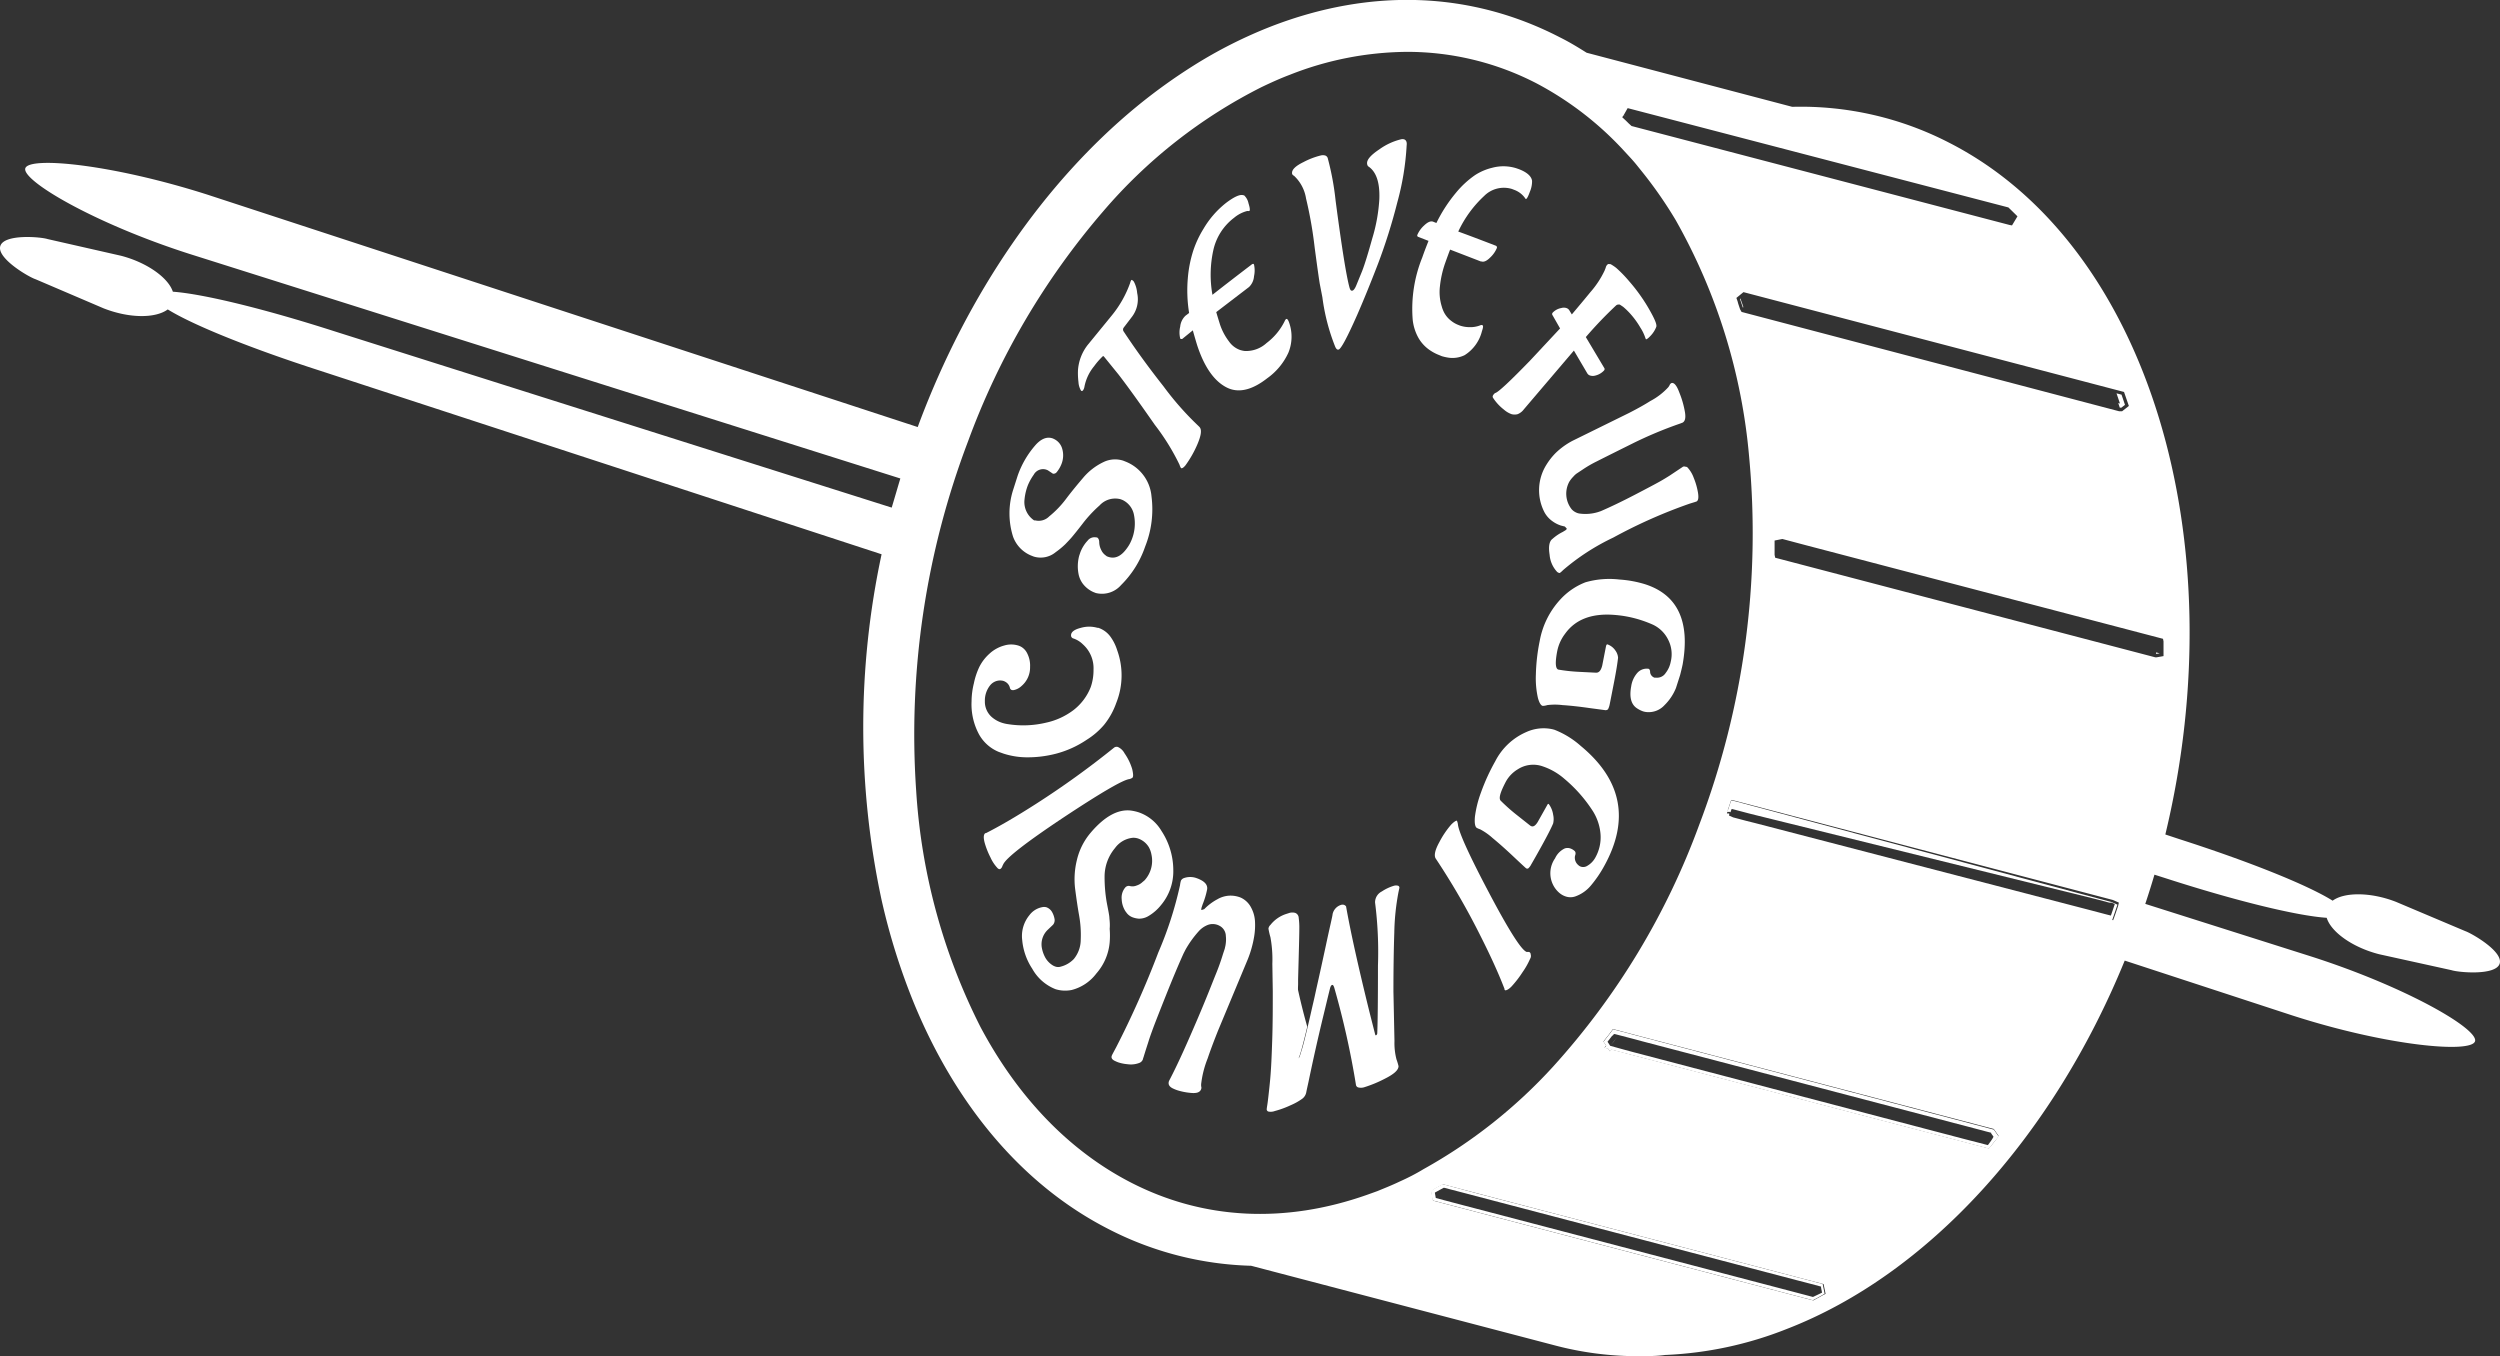
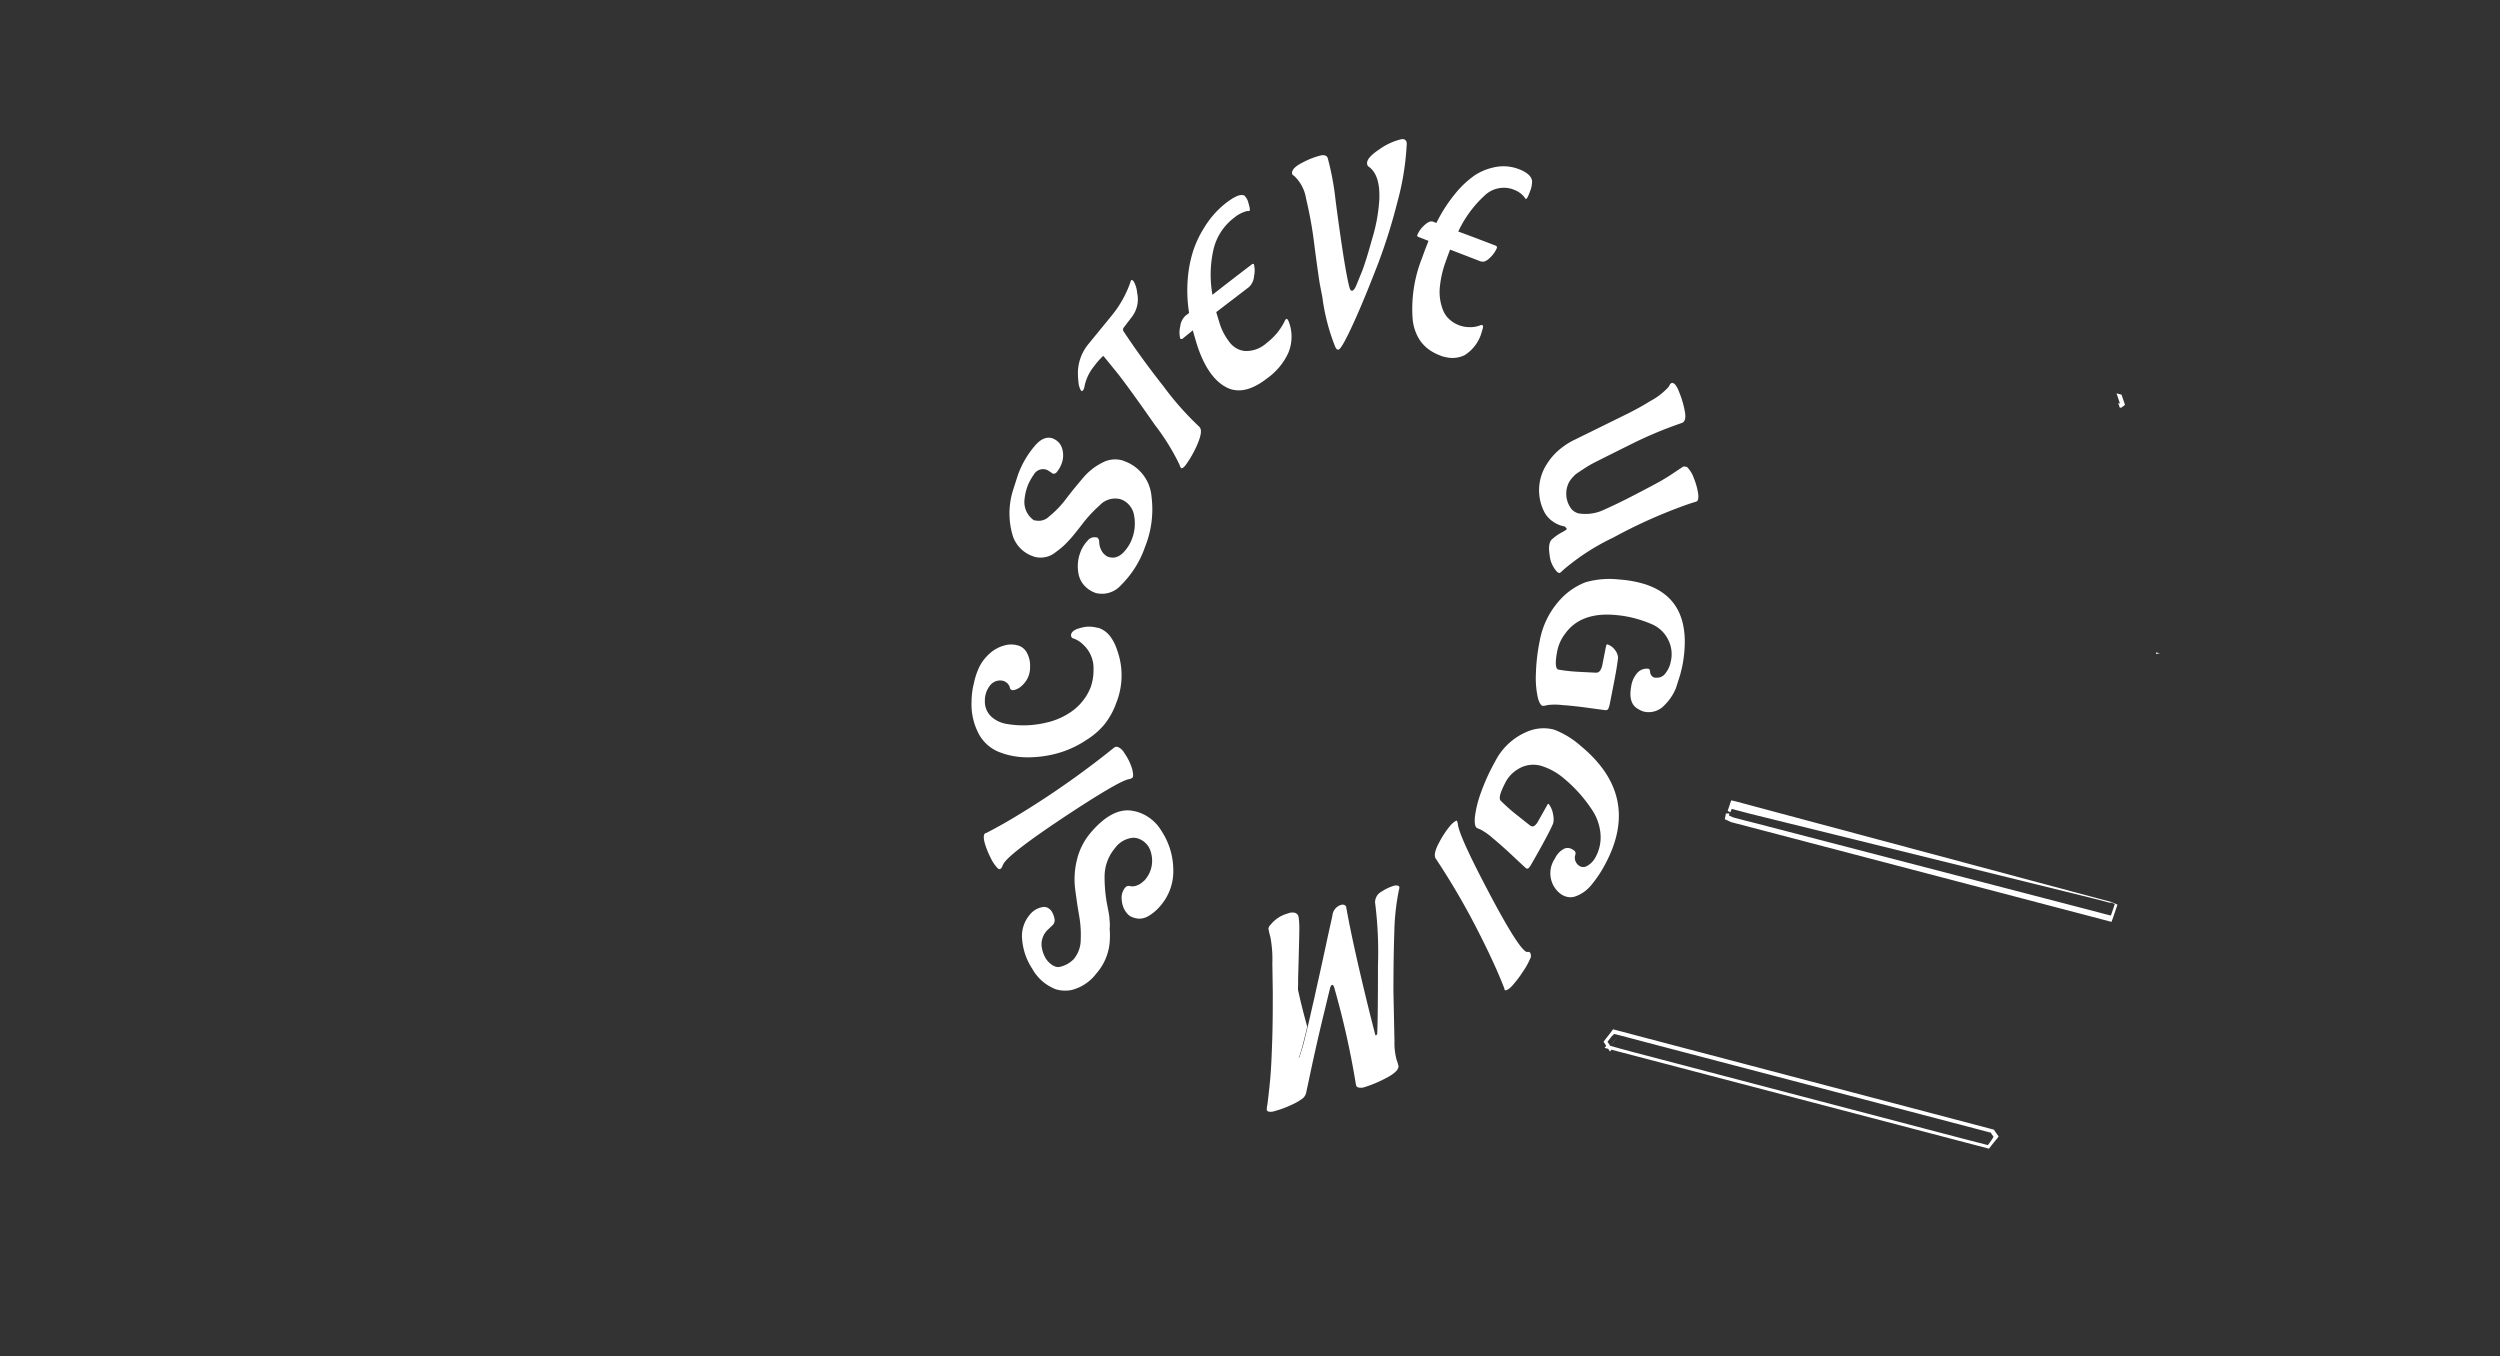
<svg xmlns="http://www.w3.org/2000/svg" viewBox="0 0 289.25 156.91">
  <rect x="0" y="0" width="289.25" height="156.91" fill="#333333" stroke="none" />
  <defs>
    <style>.cls-1{fill:none;}.cls-2{fill:#fff;}</style>
  </defs>
  <g id="Layer_2" data-name="Layer 2">
    <g id="Layer_1-2" data-name="Layer 1">
      <path class="cls-1" d="M179.73,123.42a85.22,85.22,0,0,0,16.91-28,95,95,0,0,0,5.77-42.49,67.51,67.51,0,0,0-8.5-27.44,49,49,0,0,0-3.23-4.76c-.41-.54-.83-1.08-1.27-1.6s-.91-1-1.38-1.55a37.6,37.6,0,0,0-10.29-7.91,32.53,32.53,0,0,0-15-3.64,37.49,37.49,0,0,0-13.52,2.64c-1.09.42-2.17.9-3.24,1.41a59,59,0,0,0-18.47,14.45A86.16,86.16,0,0,0,112,51.07a95.53,95.53,0,0,0-6,40.4,70.1,70.1,0,0,0,7.44,27.31c4.21,8,10.08,14.27,17.41,18,8.38,4.31,17.8,4.78,27.32,1.42l1.17-.42.73-.3c.62-.25,1.25-.52,1.86-.81,1-.43,1.9-.91,2.84-1.42A59.24,59.24,0,0,0,179.73,123.42Z" />
      <path class="cls-1" d="M179.73,123.42a85.22,85.22,0,0,0,16.91-28,95,95,0,0,0,5.77-42.49,67.51,67.51,0,0,0-8.5-27.44,49,49,0,0,0-3.23-4.76c-.41-.54-.83-1.08-1.27-1.6s-.91-1-1.38-1.55a37.6,37.6,0,0,0-10.29-7.91,32.53,32.53,0,0,0-15-3.64,37.49,37.49,0,0,0-13.52,2.64c-1.09.42-2.17.9-3.24,1.41a59,59,0,0,0-18.47,14.45A86.16,86.16,0,0,0,112,51.07a95.53,95.53,0,0,0-6,40.4,70.1,70.1,0,0,0,7.44,27.31c4.21,8,10.08,14.27,17.41,18,8.38,4.31,17.8,4.78,27.32,1.42l1.17-.42.73-.3c.62-.25,1.25-.52,1.86-.81,1-.43,1.9-.91,2.84-1.42A59.24,59.24,0,0,0,179.73,123.42Z" />
      <path class="cls-1" d="M200.87,34.47l.14.4h0l.06.23h0c.07.22.15.45.23.69l.17.3,43.67,11.45.36,0,.78-.61-.56-1.62L201.69,33.8Z" />
      <path class="cls-1" d="M188.43,14.27l.34.31,43.74,11.47.28.05.63-1.05-.21-.21-.55-.54-.29-.28L188.32,12.46l-.47.83.33.18-.34-.17-.15.26.22.21C188.09,13.93,188.25,14.09,188.43,14.27Z" />
      <path class="cls-1" d="M190.07,120l-3.44-.91-.4.54c-.13.18-.27.35-.41.52l-.29.38.31.47-.19.24.42.11.21.31.16-.21,43.68,11.45.15-.19c.28-.35.54-.7.81-1l.16-.22-.55-.79Z" />
      <path class="cls-1" d="M171.18,138.15,166.9,137l-1.12.62-.22.21.19,1.06,40,10.5,4,1.05.13-.07c.34-.18.68-.36,1-.55l.23-.14-.23-1.13Z" />
      <path class="cls-1" d="M200.75,92.7l-.45-.1-.11.33-.12.36-.18.53.34.16-.38,0-.13.66.73.34,41.35,10.84,2.66.7.12-.32c.16-.45.31-.9.46-1.35l.11-.32-.68-.3Z" />
      <path class="cls-1" d="M206.25,62.36l-.9.18v.31c0,.45,0,.9,0,1.35l.07.33L249.28,76h.17l.79-.14V75.6c0-.46,0-.93,0-1.39v-.3L208.85,63.05Z" />
-       <path class="cls-2" d="M285.23,107.73l-8-3.38c-2.93-1.15-6-1.14-7.34-.14-2.93-1.83-9.7-4.54-17.73-7.12l-1.63-.54c8.17-33.9-1.89-68.16-24.94-80a37.4,37.4,0,0,0-18.23-4.19L183.57,6.1c-1-.63-2-1.24-3.09-1.78C170.19-1,158.64-1.41,147.09,3.05a53.24,53.24,0,0,0-8.92,4.49,64.84,64.84,0,0,0-6.73,4.85C120.87,21.11,112,33.89,106.33,49l-.15.41L24.06,22.54C13,19,3.38,18.07,2.93,19.47s7.91,6.35,18.94,9.89l82.3,26c-.34,1.12-.66,2.25-1,3.37L38.6,38.3C30.56,35.72,23.48,34,20,33.75c-.53-1.62-3-3.38-6-4.16L5.51,27.66c-.82-.26-5-.61-5.47.79s3.27,3.6,4.08,3.86L12,35.68c3,1.17,6,1.16,7.41.12,2.94,1.83,9.69,4.54,17.71,7.12L102,64.13a95.33,95.33,0,0,0,0,40,75.19,75.19,0,0,0,3.85,12.2c4.8,11.51,12.37,20.72,22.32,25.83a38.25,38.25,0,0,0,16.59,4.29L180,155.69h0a37.49,37.49,0,0,0,9.49,1.22c1.06,0,2.11,0,3.17-.14a42.85,42.85,0,0,0,14.05-3c16.28-6.29,30.75-22.12,39.12-42.63l19.37,6.34c11,3.55,20.71,4.41,21.16,3s-7.94-6.29-19-9.83l-19.15-6.07c.37-1.12.73-2.25,1.06-3.38l1.38.44c8,2.58,15.09,4.32,18.55,4.55.5,1.64,3,3.44,6.09,4.22l8.35,1.84c.82.27,5.12.65,5.57-.75S286,108,285.23,107.73ZM245.75,45.35l.56,1.62-.78.61-.36,0L201.5,36.09l-.17-.3c-.08-.24-.16-.47-.23-.69h0l-.06-.23h0l-.14-.4.82-.67Zm-57.91-32,.34.17-.33-.18.47-.83L232.37,24l.29.28.55.54.21.21-.63,1.05-.28-.05L188.77,14.58l-.34-.31c-.18-.18-.34-.34-.52-.5l-.22-.21ZM161.93,136.71c-.61.29-1.24.56-1.86.81l-.73.3-1.17.42c-9.52,3.36-18.94,2.89-27.32-1.42-7.33-3.77-13.2-10.08-17.41-18A70.1,70.1,0,0,1,106,91.47a95.53,95.53,0,0,1,6-40.4,86.16,86.16,0,0,1,15.59-26.56A59,59,0,0,1,146,10.06c1.07-.51,2.15-1,3.24-1.41A37.49,37.49,0,0,1,162.77,6a32.53,32.53,0,0,1,15,3.64A37.6,37.6,0,0,1,188,17.56c.47.51.94,1,1.38,1.55s.86,1.06,1.27,1.6a49,49,0,0,1,3.23,4.76,67.51,67.51,0,0,1,8.5,27.44,95,95,0,0,1-5.77,42.49,85.22,85.22,0,0,1-16.91,28,59.24,59.24,0,0,1-15,11.87C163.83,135.8,162.89,136.28,161.93,136.71Zm49,13.13c-.33.19-.67.37-1,.55l-.13.07-4-1.05-40-10.5-.19-1.06.22-.21,1.12-.62,4.28,1.13,39.76,10.42.23,1.13Zm20.14-18.16c-.27.35-.53.7-.81,1l-.15.19-43.68-11.45-.16.21-.21-.31-.42-.11.19-.24-.31-.47.29-.38c.14-.17.28-.34.41-.52l.4-.54,3.44.91,40.62,10.65.55.79Zm14-26.88c-.15.45-.3.9-.46,1.35l-.12.32-2.66-.7L200.45,94.93l-.73-.34.13-.66.38,0-.34-.16.18-.53.12-.36.11-.33.45.1,43.72,11.48.68.3Zm5.25-30.59c0,.46,0,.93,0,1.39v.31l-.79.14h-.17L205.39,64.53l-.07-.33c0-.45,0-.9,0-1.35v-.31l.9-.18,2.6.69,41.44,10.86Z" />
-       <path class="cls-2" d="M201.37,34.54l-.06.05.05.14h0v0h0v0h0v0c.09.25.17.51.26.77h0l0,.06.08,0,0-.06C201.64,35.32,201.51,34.93,201.37,34.54Z" />
      <path class="cls-2" d="M245.08,46.63l.18.54.13,0,.05,0,.42-.33c-.13-.39-.27-.78-.4-1.18l-.58-.15c.14.39.27.79.4,1.18Z" />
-       <path class="cls-2" d="M171.18,138.15,166.9,137l-1.12.62-.22.21.19,1.06,40,10.5,4,1.05.13-.07c.34-.18.68-.36,1-.55l.23-.14-.23-1.13Zm38.58,11.91-.79-.21-1.94-.51-1.14-.3-36.4-9.54-1.37-.36-2-.53-.1-.56h0l0-.07,1-.55.09,0h0l2.72.71,1.33.35,36.68,9.62,1.2.31,1.66.44V149l.11.56Z" />
      <path class="cls-2" d="M190.07,120l-3.44-.91-.4.54c-.13.18-.27.35-.41.52l-.29.38.31.47-.19.24.42.11.21.31.16-.21,43.68,11.45.15-.19c.28-.35.54-.7.81-1l.16-.22-.55-.79ZM230,132.49l-.46-.12-.69-.18-1.52-.39L189,121.74l-1-.27L186.3,121c.27-.34.54-.69.8-1-.26.35-.53.7-.8,1l-.25-.38h0l-.06-.09c.18-.23.37-.46.55-.71h.05v0h0v0h0l.05-.06v0l.09-.12.1,0h0l2.07.54,1,.27,38.42,10.07,1.51.4.55.14,0,.08.27.38C230.52,131.8,230.25,132.15,230,132.49Z" />
      <path class="cls-2" d="M200.75,92.7l-.45-.1-.11.33-.12.36-.18.53.34.16h0l0-.06v0h0v0h0l0,0h0v0h0v0h0v0h0v0h0v0h0v0h0v0h0v0h0v0h0v0a2.83,2.83,0,0,0,.11-.31l.1,0,1.93.51,1,.25L242.39,104l1.67.44.17,0,.09,0,.36.16c-.14.44-.3.89-.45,1.33l-.4-.1-.27-.07-1.67-.44L203.07,95.23l-1-.25-1.55-.41-.37-.17-.08,0v0h0v-.06h0l0-.08,0-.08v0l0-.06v0h0l-.38,0-.13.66.73.34,41.35,10.84,2.66.7.12-.32c.16-.45.31-.9.46-1.35l.11-.32-.68-.3Zm-.5,1.21Z" />
      <path class="cls-2" d="M249.46,75.66l.42-.07-.42-.11Z" />
      <path class="cls-1" d="M179.62,36.49a.24.24,0,0,1,0-.31,1.82,1.82,0,0,1,1-.54,1,1,0,0,1,.59,0,.61.61,0,0,1,.35.28l.28.46c1-1.19,1.71-2,2.14-2.57a10.72,10.72,0,0,0,1.59-2.53l.13-.33a.69.69,0,0,1,.18-.35.26.26,0,0,1,.28-.07l.1,0A4.92,4.92,0,0,1,187,31a14.57,14.57,0,0,1,1.56,1.59,20.27,20.27,0,0,1,2.23,3.08c.72,1.21,1,2,.94,2.24a3.06,3.06,0,0,1-.63,1c-.29.32-.47.47-.56.44l0,0a1.23,1.23,0,0,1-.08-.18,5.09,5.09,0,0,0-.56-1.16,9.61,9.61,0,0,0-1-1.42,8.38,8.38,0,0,0-1-1l-.39-.26a.18.18,0,0,0-.07,0,.43.43,0,0,0-.36.1,46.23,46.23,0,0,0-3.5,3.66l2.13,3.55a.24.24,0,0,1,0,.32,2,2,0,0,1-1,.59,1.06,1.06,0,0,1-.61,0,.56.56,0,0,1-.34-.27l-1.54-2.62-5.79,6.8a1.67,1.67,0,0,1-.72.56,1.4,1.4,0,0,1-.7,0,2.74,2.74,0,0,1-.89-.53A5.55,5.55,0,0,1,172.76,46c-.07-.12,0-.25.09-.4a.55.55,0,0,1,.17-.15c.32-.08,1.64-1.31,3.93-3.72L180.5,38Zm-54.89,6.39a5.34,5.34,0,0,1,1.15-3l2.73-3.34a12.63,12.63,0,0,0,2.16-3.81,1.07,1.07,0,0,1,.13-.33.08.08,0,0,1,.09,0,.64.64,0,0,1,.21.19,3.41,3.41,0,0,1,.38,1.31,3.35,3.35,0,0,1-.57,2.71l-1,1.31a.38.38,0,0,0,0,.42q2.08,3,4.65,6.35a34.41,34.41,0,0,0,4.12,4.66l.08.09c.25.32.16,1-.26,1.94a12.43,12.43,0,0,1-1.4,2.47q-.28.38-.45.33a.21.21,0,0,1-.08-.06,1.66,1.66,0,0,1-.15-.35,26,26,0,0,0-2.86-4.62q-2.73-3.91-4.19-5.81l-1.68-2.07a.17.17,0,0,0-.06-.06.15.15,0,0,0-.15.07,8.41,8.41,0,0,0-.94,1.09,5.3,5.3,0,0,0-1.12,2.37,1,1,0,0,1-.17.43c0,.06-.1.09-.15.07a.18.18,0,0,1-.09-.07,2.16,2.16,0,0,1-.27-1A8.86,8.86,0,0,1,124.73,42.88Zm-7.51,13.73.54-1.69h0a10.75,10.75,0,0,1,2-3.46c.72-.78,1.4-1.06,2-.85a.47.47,0,0,1,.15.06,1.78,1.78,0,0,1,1,1.16,2.72,2.72,0,0,1-.1,1.79,3.35,3.35,0,0,1-.47.82c-.18.23-.35.32-.5.27h0l-.6-.4-.17-.07a1.23,1.23,0,0,0-1.46.59A6.25,6.25,0,0,0,119,56l0,0a6.17,6.17,0,0,0-.39,1.63,2.55,2.55,0,0,0,1.11,2.45l.13,0a1.7,1.7,0,0,0,1.61-.46,11.33,11.33,0,0,0,1.93-2c.65-.84,1.33-1.66,2-2.47a7,7,0,0,1,2.38-1.83,3.06,3.06,0,0,1,2.26-.15l.35.14a4.77,4.77,0,0,1,2.92,4,11.65,11.65,0,0,1-.74,5.81,11.45,11.45,0,0,1-2.78,4.44,2.93,2.93,0,0,1-2.93.92l-.28-.11h0a3.15,3.15,0,0,1-1.2-.94,2.75,2.75,0,0,1-.52-1.19,4.72,4.72,0,0,1,.08-2.06l.12-.36a4.09,4.09,0,0,1,.86-1.4,1,1,0,0,1,1-.37l.08,0c.16.08.25.27.26.57a2.09,2.09,0,0,0,.24.9,1.52,1.52,0,0,0,.44.56l.21.16.2.07c.76.25,1.46-.08,2.11-1a4.12,4.12,0,0,0,.51-.89,5,5,0,0,0,.32-2.93,2.39,2.39,0,0,0-1.35-1.78l-.21-.08a2.45,2.45,0,0,0-2.43.72,14.94,14.94,0,0,0-1.94,2.08c-.6.78-1,1.31-1.26,1.58s-.49.54-.77.83a9.34,9.34,0,0,1-1.1.91,2.72,2.72,0,0,1-2.56.51l-.33-.13A3.73,3.73,0,0,1,117.21,62,8.94,8.94,0,0,1,117.22,56.61Zm-4,28.29a7.33,7.33,0,0,1-.86-3.82,8.88,8.88,0,0,1,.27-2.09,8.19,8.19,0,0,1,.63-1.89,5.12,5.12,0,0,1,1.12-1.48,4.12,4.12,0,0,1,1.78-1,2.78,2.78,0,0,1,1.57,0,1.8,1.8,0,0,1,.38.16,1.77,1.77,0,0,1,.71.8,3.08,3.08,0,0,1,.31,1.51,2.82,2.82,0,0,1-1,2.23,1.84,1.84,0,0,1-.83.45.52.52,0,0,1-.3,0,.34.34,0,0,1-.21-.28,1.08,1.08,0,0,0-.51-.66,1.28,1.28,0,0,0-.24-.11,1.46,1.46,0,0,0-.75,0,1.52,1.52,0,0,0-.78.51,2.82,2.82,0,0,0-.61,1.83,2.37,2.37,0,0,0,.76,1.81,3.4,3.4,0,0,0,1.23.7,4.19,4.19,0,0,0,.72.16,11.34,11.34,0,0,0,4.34-.17,8.1,8.1,0,0,0,3.19-1.51,6.23,6.23,0,0,0,2-2.67,5.94,5.94,0,0,0,.32-2,3.7,3.7,0,0,0-1.22-2.93,2.86,2.86,0,0,0-1.17-.71.36.36,0,0,1-.21-.35c0-.38.38-.67,1.14-.86a3.47,3.47,0,0,1,1.92,0l.1,0a2.84,2.84,0,0,1,1.38,1,5.38,5.38,0,0,1,.79,1.57,8.56,8.56,0,0,1-.1,6.12,8.46,8.46,0,0,1-1.43,2.56,8.74,8.74,0,0,1-2,1.71,11.64,11.64,0,0,1-3.57,1.61,13,13,0,0,1-3.49.41,8.88,8.88,0,0,1-2.53-.42l-.56-.2A4.61,4.61,0,0,1,113.22,84.9ZM116.08,100l-.1.2a.61.61,0,0,1-.24.35.2.2,0,0,1-.18,0,.44.44,0,0,1-.18-.14,4.42,4.42,0,0,1-.78-1.19,9.12,9.12,0,0,1-.69-1.76c-.14-.57-.11-.92.1-1.06l.07,0q2.43-1.23,5.8-3.39a102.15,102.15,0,0,0,9.06-6.49.49.49,0,0,1,.45-.07,1.65,1.65,0,0,1,.76.73A6.37,6.37,0,0,1,131,89c.13.55.14.86,0,1a1.23,1.23,0,0,1-.36.14q-1.08.1-7.75,4.57Q116.62,98.91,116.08,100Zm12.32,9a6.27,6.27,0,0,1-1.54,3.6,5.18,5.18,0,0,1-2.85,1.91,3.79,3.79,0,0,1-1.87-.09,5.3,5.3,0,0,1-2.7-2.37,7.17,7.17,0,0,1-1.16-3.31,3.79,3.79,0,0,1,.83-2.88,2.4,2.4,0,0,1,1.43-.92,1.08,1.08,0,0,1,.54,0,1.24,1.24,0,0,1,.64.53,2.42,2.42,0,0,1,.29.77.83.83,0,0,1-.16.72l-.65.62a2.32,2.32,0,0,0-.64,2.1,3.74,3.74,0,0,0,.41,1.12v0a2.51,2.51,0,0,0,.89.89,1.69,1.69,0,0,0,.28.12,1,1,0,0,0,.6,0,3.2,3.2,0,0,0,1.51-.88,3.53,3.53,0,0,0,.8-2.21,12.8,12.8,0,0,0-.19-2.85c-.18-1-.33-2-.46-3.08a9.31,9.31,0,0,1,.21-3.33,7.53,7.53,0,0,1,1.62-3.18q2.37-2.79,4.61-2.53a5.34,5.34,0,0,1,.9.2,4.92,4.92,0,0,1,2.66,2.17,8.28,8.28,0,0,1,1.36,4.49,6.08,6.08,0,0,1-1.43,4.09l0,0a5.27,5.27,0,0,1-1.4,1.23,2.11,2.11,0,0,1-1.16.33,2.64,2.64,0,0,1-.61-.12,1.56,1.56,0,0,1-.76-.5l-.18-.24a2.78,2.78,0,0,1-.43-1.39,1.81,1.81,0,0,1,.4-1.34.53.53,0,0,1,.57-.18,1.25,1.25,0,0,0,.77-.07,1.72,1.72,0,0,0,.66-.39l.24-.2a3.36,3.36,0,0,0,.8-3,2.79,2.79,0,0,0-.3-.84,2.34,2.34,0,0,0-1.23-1,1.77,1.77,0,0,0-.61-.09,2.91,2.91,0,0,0-2.08,1.2,5.14,5.14,0,0,0-1.2,3.35,17.13,17.13,0,0,0,.24,2.88c.17.93.28,1.57.32,1.92s.07.73.09,1.16A9.64,9.64,0,0,1,128.4,109Zm16.77-.64a12.5,12.5,0,0,1-.75,2.68L141,119.29c-.51,1.28-.91,2.35-1.19,3.19a11.57,11.57,0,0,0-.76,3v.22a.48.48,0,0,1,0,.35c-.15.37-.6.51-1.38.41a7.25,7.25,0,0,1-1.35-.28h0a4,4,0,0,1-.5-.2c-.47-.22-.62-.52-.48-.89l.16-.31c1-1.86,2-4.13,3.1-6.78s1.81-4.4,2.14-5.23.59-1.53.76-2.1.29-.9.31-1a3.23,3.23,0,0,0,.1-.56,3.46,3.46,0,0,0,0-.78,1.36,1.36,0,0,0-.76-1.2,1.45,1.45,0,0,0-.26-.11,1.64,1.64,0,0,0-1,0,2.75,2.75,0,0,0-1.13.77,11.94,11.94,0,0,0-1.52,2.12l-.22.43q-.93,2.06-2.07,4.93c-.76,1.91-1.25,3.17-1.47,3.76s-.4,1.1-.52,1.5l-.34,1.06c-.09.3-.17.54-.22.72a2,2,0,0,0-.09.29.7.7,0,0,1-.44.42,2.7,2.7,0,0,1-1.33.14,4.66,4.66,0,0,1-1-.19,3,3,0,0,1-.4-.16c-.38-.18-.52-.4-.42-.65,0,0,.18-.36.49-.94a107.92,107.92,0,0,0,4.89-11,42.53,42.53,0,0,0,2.51-7.78,2.68,2.68,0,0,1,.11-.53.62.62,0,0,1,.3-.27,2.17,2.17,0,0,1,1.53,0,2.75,2.75,0,0,1,.36.15q1,.48.81,1.26a9.21,9.21,0,0,1-.49,1.6l-.12.36c-.07.18-.08.28,0,.31l.3-.1a6.13,6.13,0,0,1,1.53-1.15,3.08,3.08,0,0,1,1.33-.41,3.16,3.16,0,0,1,1.13.14,1.89,1.89,0,0,1,.33.13,2.53,2.53,0,0,1,1.1,1.1,3.79,3.79,0,0,1,.51,1.6A7.92,7.92,0,0,1,145.17,108.36Zm-2.79-63.3a3.69,3.69,0,0,1-.64-.29c-1.38-.8-2.45-2.41-3.23-4.79-.12-.39-.29-1-.5-1.72l-1.23,1c-.07,0-.12.07-.16,0a.12.12,0,0,1-.07-.07,2.85,2.85,0,0,1,0-1.36,2,2,0,0,1,.61-1.26l.42-.32a16.38,16.38,0,0,1-.15-4,14,14,0,0,1,.65-3.27,11.82,11.82,0,0,1,1.16-2.46,10.71,10.71,0,0,1,2.61-3c.93-.72,1.6-1,2-.89l.08,0a1.7,1.7,0,0,1,.52.93c.16.51.2.81.1.89a.87.87,0,0,1-.24,0,3.86,3.86,0,0,0-1.53.79,6.43,6.43,0,0,0-2.41,3.8,13.22,13.22,0,0,0-.09,5.11q1.67-1.3,4.53-3.5a.28.28,0,0,1,.21-.08.17.17,0,0,1,.07.09,3.12,3.12,0,0,1,0,1.34,1.91,1.91,0,0,1-.58,1.25l-3.79,2.9c.06.22.2.68.42,1.39a6.74,6.74,0,0,0,1.05,2,2.63,2.63,0,0,0,1.31,1,3,3,0,0,0,.52.11,3.5,3.5,0,0,0,2.52-.92,7.07,7.07,0,0,0,2.09-2.52.72.72,0,0,1,.17-.26.12.12,0,0,1,.1,0c.08,0,.17.17.26.44a4.86,4.86,0,0,1-.1,3.47,7.41,7.41,0,0,1-2.45,3C145,45,143.61,45.45,142.38,45.06Zm19,75.35a7.55,7.55,0,0,0,.23,2.11,7.4,7.4,0,0,1,.24.79c0,.44-.53.93-1.59,1.46a14.35,14.35,0,0,1-2.43,1,1.29,1.29,0,0,1-.66,0,.37.37,0,0,1-.25-.32,97.36,97.36,0,0,0-2.51-11.23c-.06-.18-.13-.28-.19-.3h-.06c-.09,0-.16.14-.22.33-.29,1.15-.55,2.27-.83,3.41-.31,1.29-.62,2.59-.9,3.87s-.53,2.42-.78,3.62c-.09.42-.19.85-.27,1.26a1.22,1.22,0,0,1-.47.69,6.91,6.91,0,0,1-1.31.73,11,11,0,0,1-1.86.68,1.33,1.33,0,0,1-.71.06.27.27,0,0,1-.21-.29s0-.19.07-.5.1-.68.14-1.12.11-1,.17-1.61c.14-1.43.23-3.07.26-4.9s.07-3.66.06-5.49l-.05-3.19a14.18,14.18,0,0,0-.22-3.07,8.25,8.25,0,0,1-.23-1,.73.73,0,0,1,.17-.37L147,107a3.81,3.81,0,0,1,1.81-1.17l.34-.11a1.23,1.23,0,0,1,.65,0,.63.63,0,0,1,.41.57,8.42,8.42,0,0,1,.07,1.33c0,.63-.05,2.55-.14,5.77,0,.21,0,.41,0,.61.34,1.63.74,3.22,1.18,4.79.15-.64.32-1.37.51-2.22q.24-1,.45-2c.41-1.81.78-3.52,1.13-5.14.47-2.22.73-3.41.77-3.59a1.43,1.43,0,0,1,1-1.08.54.54,0,0,1,.31,0,.49.49,0,0,1,.25.18q.76,4.32,2.7,12.19l.66,2.6c0,.08,0,.12.08.13h0c.08,0,.13-.11.17-.26q.09-2,.08-7.82a45.3,45.3,0,0,0-.33-7.25.66.66,0,0,1,0-.18,1.41,1.41,0,0,1,.78-1.14,5.14,5.14,0,0,1,1.41-.66.9.9,0,0,1,.47,0,.23.23,0,0,1,.15.24s0,.19-.11.52a27.56,27.56,0,0,0-.46,4.63q-.1,3-.1,6.81Zm.34-96.95a65.06,65.06,0,0,1-2.26,7.18q-1.29,3.38-2.39,5.86-1.73,3.87-2.15,4h-.11c-.1,0-.19-.14-.28-.34A23.58,23.58,0,0,1,153,34.4l-.25-1.48c-.08-.43-.28-1.84-.6-4.24a47.58,47.58,0,0,0-1-5.69,4.55,4.55,0,0,0-1.4-2.64.33.33,0,0,1-.22-.35c0-.39.45-.8,1.31-1.22a8.79,8.79,0,0,1,2-.77,1,1,0,0,1,.52,0,.46.46,0,0,1,.31.35,31.72,31.72,0,0,1,.9,4.88q1,8,1.61,10.06c.06.2.14.32.24.35h.09c.14,0,.3-.24.46-.63l.67-1.67c.28-.72.67-2,1.17-3.77a19.36,19.36,0,0,0,.82-4.57c.07-1.93-.37-3.19-1.31-3.79a.61.61,0,0,1-.11-.38c0-.43.49-1,1.42-1.57a7.22,7.22,0,0,1,2.5-1.16.73.73,0,0,1,.36,0c.24.08.35.32.33.74A31,31,0,0,1,161.7,23.46Zm2.44,15.69a5.45,5.45,0,0,1-.69-2.14,15.88,15.88,0,0,1,1.09-7.17c.15-.44.39-1.08.72-1.91l-1.18-.46a.17.17,0,0,1-.11-.24,3.13,3.13,0,0,1,.8-1.1c.39-.37.73-.52,1-.43h0l.4.16a17.29,17.29,0,0,1,2.25-3.48,10.79,10.79,0,0,1,2.21-2.05,6.41,6.41,0,0,1,2-.86,5,5,0,0,1,2.8.06l.26.09c.95.37,1.47.82,1.55,1.36a3.06,3.06,0,0,1-.26,1.28c-.21.59-.36.86-.46.83h0s-.06-.07-.15-.19a2.67,2.67,0,0,0-1.24-.89l-.2-.08a3.21,3.21,0,0,0-3.23.8,13.24,13.24,0,0,0-3,4.12c1.08.39,2.53.94,4.35,1.64l0,0a.21.21,0,0,1,.11.28,3.19,3.19,0,0,1-.77,1.09q-.59.59-1,.45h0l-.08,0-3.55-1.37c-.1.24-.29.76-.58,1.57a11.84,11.84,0,0,0-.6,2.68,5.59,5.59,0,0,0,.21,2.32,3,3,0,0,0,.13.39,2.91,2.91,0,0,0,1,1.31,3.12,3.12,0,0,0,.8.45,2.34,2.34,0,0,0,.24.09,3.4,3.4,0,0,0,1,.16,3.12,3.12,0,0,0,1.31-.22.27.27,0,0,1,.23,0q.17.06-.06.69a4.58,4.58,0,0,1-2,2.77,3.19,3.19,0,0,1-2,.27,5.35,5.35,0,0,1-.64-.15l-.3-.11a5.13,5.13,0,0,1-1-.51A4.34,4.34,0,0,1,164.14,39.15ZM177,110.81a8.67,8.67,0,0,1-.87,1.54,12,12,0,0,1-1.3,1.68c-.32.32-.55.47-.69.42a.14.14,0,0,1-.1-.1l0-.07q-1-2.62-2.77-6.11a83.4,83.4,0,0,0-5.21-9c-.19-.37,0-1,.45-1.88a10.41,10.41,0,0,1,1.35-2c.34-.35.56-.51.67-.47a.1.1,0,0,1,0,0,1.53,1.53,0,0,1,.12.42c.09.91,1.32,3.62,3.72,8.15q3.36,6.33,4.24,6.62h0l.15,0h.12a.29.29,0,0,1,.16.15A.61.61,0,0,1,177,110.81Zm8.56-10.59a13.6,13.6,0,0,1-1.53,2.24,4.15,4.15,0,0,1-1.79,1.26,1.72,1.72,0,0,1-1.16,0,2.17,2.17,0,0,1-.7-.4,2.93,2.93,0,0,1-.76-1,3,3,0,0,1,.26-3A2.34,2.34,0,0,1,181,98.2a1,1,0,0,1,.67,0,1.38,1.38,0,0,1,.46.27c.15.12.17.32.07.58a1.11,1.11,0,0,0,.39,1.08.76.76,0,0,0,.31.18.88.88,0,0,0,.73-.11,2.46,2.46,0,0,0,.91-.93,4.78,4.78,0,0,0,.61-2.74,5.88,5.88,0,0,0-.89-2.66A16.49,16.49,0,0,0,181,90.11a7.39,7.39,0,0,0-2.43-1.43,3.29,3.29,0,0,0-2.91.32,3.8,3.8,0,0,0-1.39,1.45c-.64,1.14-.84,1.87-.61,2.17a21.11,21.11,0,0,0,1.69,1.52L177,95.51a.7.7,0,0,0,.17.09c.23.07.46-.09.71-.49L179,93.17c.07-.13.13-.18.18-.16l0,0a2.72,2.72,0,0,1,.52,1.26,2.24,2.24,0,0,1,0,1c-.23.55-.68,1.41-1.33,2.58s-1.06,1.89-1.23,2.18a1.59,1.59,0,0,1-.37.49.49.49,0,0,1-.17,0,.27.27,0,0,1-.1-.06c-.07-.06-.56-.51-1.44-1.34s-1.68-1.54-2.41-2.14a7,7,0,0,0-1.43-1,1.94,1.94,0,0,1-.41-.18c-.19-.16-.25-.59-.19-1.28a12.65,12.65,0,0,1,.7-2.8A23.3,23.3,0,0,1,173,88.08a7.3,7.3,0,0,1,3.55-3.38,4.83,4.83,0,0,1,3-.32l.23.06a10.13,10.13,0,0,1,3.06,1.88Q190,92.26,185.56,100.22Zm9.07-23.44c-.09.43-.19.83-.29,1.22l-.48,1.5h0a5.84,5.84,0,0,1-1.34,2,2.47,2.47,0,0,1-2,.79,1.94,1.94,0,0,1-.48-.09,3.06,3.06,0,0,1-.63-.31c-.73-.44-1-1.3-.73-2.58a3,3,0,0,1,.72-1.57,1.46,1.46,0,0,1,1.21-.47h.06c.14,0,.21.19.2.43a.76.76,0,0,0,.51.61l.23,0a1.18,1.18,0,0,0,1.06-.55,3,3,0,0,0,.58-1.28A3.68,3.68,0,0,0,193,74a3.74,3.74,0,0,0-1.77-1.65,14.07,14.07,0,0,0-1.36-.52,13.21,13.21,0,0,0-3.15-.61c-2.58-.19-4.47.54-5.65,2.2a4.86,4.86,0,0,0-.9,2c-.25,1.31-.21,2,.12,2.13a19.37,19.37,0,0,0,2.18.25l2.18.11c.35,0,.59-.26.73-.84l.43-2.2c0-.17.09-.25.16-.24a1.84,1.84,0,0,1,.94.73,1.59,1.59,0,0,1,.3.81c-.06.58-.21,1.54-.47,2.87s-.42,2.15-.49,2.49a2.16,2.16,0,0,1-.2.61.42.42,0,0,1-.29.11L183.86,82c-1.15-.16-2.19-.28-3.11-.34a7,7,0,0,0-1.76,0,2,2,0,0,1-.47.09l-.07,0c-.21-.06-.39-.37-.54-.91a10.27,10.27,0,0,1-.24-2.69,22,22,0,0,1,.44-3.89,9.57,9.57,0,0,1,2.38-4.81,7.72,7.72,0,0,1,2.92-2,10,10,0,0,1,3.91-.32,13,13,0,0,1,3,.55Q196.05,69.43,194.63,76.78ZM196.29,58s-.3.1-.79.25a58.89,58.89,0,0,0-8.85,3.93,26,26,0,0,0-5.8,3.76,3,3,0,0,1-.36.32.17.17,0,0,1-.14,0l-.17-.09a3.28,3.28,0,0,1-.89-2c-.15-1,0-1.57.33-1.84a5.3,5.3,0,0,1,1.18-.8l.28-.17c.14-.08.2-.15.19-.23l-.22-.23-.44-.11a3.5,3.5,0,0,1-1-.51,3.06,3.06,0,0,1-.9-1,5.85,5.85,0,0,1,.21-5.53A7.55,7.55,0,0,1,180,52.37a8.47,8.47,0,0,1,1.94-1.4l6.54-3.19q1.5-.78,2.46-1.38a7.62,7.62,0,0,0,2.1-1.62l.12-.19a.47.47,0,0,1,.21-.26.28.28,0,0,1,.22,0c.23.07.47.43.71,1.09a10.7,10.7,0,0,1,.65,2.27c.11.66,0,1.06-.28,1.21l-.26.1a46.91,46.91,0,0,0-5.51,2.34q-3.15,1.55-4.12,2.06a13.39,13.39,0,0,0-1.61.93l-.74.49a2.41,2.41,0,0,0-.37.35,3.36,3.36,0,0,0-.47.6,2.9,2.9,0,0,0,.28,3.17,1.62,1.62,0,0,0,.7.45,1.55,1.55,0,0,0,.31.06,5,5,0,0,0,2-.17l.36-.12c1.11-.48,2.41-1.1,3.91-1.88s2.48-1.3,2.94-1.56.83-.49,1.13-.68l.78-.52.54-.36.21-.14a.35.35,0,0,1,.28,0,.38.38,0,0,1,.19.13,3.5,3.5,0,0,1,.75,1.24,7.92,7.92,0,0,1,.49,1.72C196.55,57.59,196.49,57.92,196.29,58Z" />
      <path class="cls-2" d="M150,121.22c0,.83.07,1.26.16,1.29h0l0,0,.07-.06a.61.61,0,0,0,.07-.13c.06-.16.16-.46.29-.92s.35-1.31.66-2.6c-.44-1.57-.84-3.16-1.18-4.79-.08,2.9-.12,5-.12,6.4C150,120.69,150,121,150,121.22Z" />
      <path class="cls-2" d="M119.26,64.26l.33.13a2.72,2.72,0,0,0,2.56-.51,9.34,9.34,0,0,0,1.1-.91c.28-.29.55-.57.77-.83s.66-.8,1.26-1.58a14.94,14.94,0,0,1,1.94-2.08,2.45,2.45,0,0,1,2.43-.72l.21.08a2.39,2.39,0,0,1,1.35,1.78,5,5,0,0,1-.32,2.93,4.12,4.12,0,0,1-.51.89c-.65.91-1.35,1.24-2.11,1l-.2-.07-.21-.16a1.52,1.52,0,0,1-.44-.56,2.09,2.09,0,0,1-.24-.9c0-.3-.1-.49-.26-.57l-.08,0a1,1,0,0,0-1,.37,4.09,4.09,0,0,0-.86,1.4l-.12.36a4.72,4.72,0,0,0-.08,2.06,2.75,2.75,0,0,0,.52,1.19,3.15,3.15,0,0,0,1.2.94h0l.28.11a2.93,2.93,0,0,0,2.93-.92,11.45,11.45,0,0,0,2.78-4.44,11.65,11.65,0,0,0,.74-5.81,4.77,4.77,0,0,0-2.92-4l-.35-.14a3.06,3.06,0,0,0-2.26.15,7,7,0,0,0-2.38,1.83c-.69.81-1.37,1.63-2,2.47a11.33,11.33,0,0,1-1.93,2,1.7,1.7,0,0,1-1.61.46l-.13,0a2.55,2.55,0,0,1-1.11-2.45,6.17,6.17,0,0,1,.39-1.63l0,0a6.25,6.25,0,0,1,.67-1.2,1.23,1.23,0,0,1,1.46-.59l.17.07.6.4h0c.15,0,.32,0,.5-.27a3.35,3.35,0,0,0,.47-.82,2.72,2.72,0,0,0,.1-1.79,1.78,1.78,0,0,0-1-1.16.47.47,0,0,0-.15-.06c-.65-.21-1.33.07-2,.85a10.75,10.75,0,0,0-2,3.46h0l-.54,1.69a8.94,8.94,0,0,0,0,5.38A3.73,3.73,0,0,0,119.26,64.26Z" />
      <path class="cls-2" d="M125.06,45.17a.18.18,0,0,0,.09.07s.1,0,.15-.07a1,1,0,0,0,.17-.43,5.3,5.3,0,0,1,1.12-2.37,8.41,8.41,0,0,1,.94-1.09.15.15,0,0,1,.15-.07.17.17,0,0,1,.06.06l1.68,2.07q1.46,1.89,4.19,5.81a26,26,0,0,1,2.86,4.62,1.66,1.66,0,0,0,.15.35.21.21,0,0,0,.08.06q.17,0,.45-.33a12.43,12.43,0,0,0,1.4-2.47c.42-1,.51-1.62.26-1.94l-.08-.09a34.41,34.41,0,0,1-4.12-4.66Q132,41.38,130,38.34a.38.38,0,0,1,0-.42l1-1.31a3.35,3.35,0,0,0,.57-2.71,3.41,3.41,0,0,0-.38-1.31.64.64,0,0,0-.21-.19.08.08,0,0,0-.09,0,1.07,1.07,0,0,0-.13.33,12.63,12.63,0,0,1-2.16,3.81l-2.73,3.34a5.34,5.34,0,0,0-1.15,3,8.86,8.86,0,0,0,.06,1.34A2.16,2.16,0,0,0,125.06,45.17Z" />
      <path class="cls-2" d="M149.06,40.82a4.86,4.86,0,0,0,.1-3.47c-.09-.27-.18-.41-.26-.44a.12.12,0,0,0-.1,0,.72.72,0,0,0-.17.26,7.07,7.07,0,0,1-2.09,2.52,3.5,3.5,0,0,1-2.52.92,3,3,0,0,1-.52-.11,2.63,2.63,0,0,1-1.31-1,6.74,6.74,0,0,1-1.05-2c-.22-.71-.36-1.17-.42-1.39l3.79-2.9a1.91,1.91,0,0,0,.58-1.25,3.12,3.12,0,0,0,0-1.34.17.17,0,0,0-.07-.09.28.28,0,0,0-.21.08q-2.87,2.19-4.53,3.5a13.22,13.22,0,0,1,.09-5.11,6.43,6.43,0,0,1,2.41-3.8,3.86,3.86,0,0,1,1.53-.79.87.87,0,0,0,.24,0c.1-.08.06-.38-.1-.89a1.7,1.7,0,0,0-.52-.93l-.08,0c-.38-.13-1.05.17-2,.89a10.71,10.71,0,0,0-2.61,3,11.82,11.82,0,0,0-1.16,2.46,14,14,0,0,0-.65,3.27,16.38,16.38,0,0,0,.15,4l-.42.32a2,2,0,0,0-.61,1.26,2.85,2.85,0,0,0,0,1.36.12.12,0,0,0,.07.07s.09,0,.16,0l1.23-1c.21.76.38,1.33.5,1.72.78,2.38,1.85,4,3.23,4.79a3.69,3.69,0,0,0,.64.29c1.23.39,2.63,0,4.23-1.25A7.41,7.41,0,0,0,149.06,40.82Z" />
      <path class="cls-2" d="M162.45,16.12a.73.73,0,0,0-.36,0,7.22,7.22,0,0,0-2.5,1.16c-.93.62-1.41,1.14-1.42,1.57a.61.61,0,0,0,.11.38c.94.6,1.38,1.86,1.31,3.79a19.36,19.36,0,0,1-.82,4.57c-.5,1.8-.89,3.05-1.17,3.77L156.93,33c-.16.39-.32.6-.46.63h-.09c-.1,0-.18-.15-.24-.35q-.55-2-1.61-10.06a31.72,31.72,0,0,0-.9-4.88.46.46,0,0,0-.31-.35,1,1,0,0,0-.52,0,8.79,8.79,0,0,0-2,.77c-.86.42-1.3.83-1.31,1.22a.33.33,0,0,0,.22.35,4.55,4.55,0,0,1,1.4,2.64,47.58,47.58,0,0,1,1,5.69c.32,2.4.52,3.81.6,4.24L153,34.4a23.58,23.58,0,0,0,1.48,5.71c.09.2.18.31.28.34h.11q.42-.09,2.15-4,1.09-2.49,2.39-5.86a65.06,65.06,0,0,0,2.26-7.18,31,31,0,0,0,1.08-6.6C162.8,16.44,162.69,16.2,162.45,16.12Z" />
      <path class="cls-2" d="M166.82,41.21a5.35,5.35,0,0,0,.64.15,3.19,3.19,0,0,0,2-.27,4.58,4.58,0,0,0,2-2.77q.22-.63.06-.69a.27.27,0,0,0-.23,0,3.12,3.12,0,0,1-1.31.22,3.4,3.4,0,0,1-1-.16,2.34,2.34,0,0,1-.24-.09,3.12,3.12,0,0,1-.8-.45,2.91,2.91,0,0,1-1-1.31,3,3,0,0,1-.13-.39,5.59,5.59,0,0,1-.21-2.32,11.84,11.84,0,0,1,.6-2.68c.29-.81.48-1.33.58-1.57l3.55,1.37.08,0h0q.41.14,1-.45a3.19,3.19,0,0,0,.77-1.09.21.21,0,0,0-.11-.28l0,0c-1.82-.7-3.27-1.25-4.35-1.64a13.24,13.24,0,0,1,3-4.12,3.21,3.21,0,0,1,3.23-.8l.2.08a2.67,2.67,0,0,1,1.24.89c.09.12.13.19.15.19h0c.1,0,.25-.24.46-.83a3.06,3.06,0,0,0,.26-1.28c-.08-.54-.6-1-1.55-1.36l-.26-.09a5,5,0,0,0-2.8-.06,6.41,6.41,0,0,0-2,.86,10.79,10.79,0,0,0-2.21,2.05,17.29,17.29,0,0,0-2.25,3.48l-.4-.16h0c-.27-.09-.61.06-1,.43a3.13,3.13,0,0,0-.8,1.1.17.17,0,0,0,.11.24l1.18.46c-.33.83-.57,1.47-.72,1.91A15.88,15.88,0,0,0,163.45,37a5.45,5.45,0,0,0,.69,2.14,4.34,4.34,0,0,0,1.39,1.44,5.13,5.13,0,0,0,1,.51Z" />
-       <path class="cls-2" d="M173,45.47a.55.55,0,0,0-.17.15c-.13.15-.16.28-.09.4A5.55,5.55,0,0,0,174,47.39a2.74,2.74,0,0,0,.89.53,1.4,1.4,0,0,0,.7,0,1.67,1.67,0,0,0,.72-.56l5.79-6.8,1.54,2.62a.56.56,0,0,0,.34.27,1.06,1.06,0,0,0,.61,0,2,2,0,0,0,1-.59.24.24,0,0,0,0-.32L183.48,39a46.23,46.23,0,0,1,3.5-3.66.43.43,0,0,1,.36-.1.18.18,0,0,1,.07,0l.39.26a8.38,8.38,0,0,1,1,1,9.61,9.61,0,0,1,1,1.42,5.09,5.09,0,0,1,.56,1.16,1.23,1.23,0,0,0,.08.18l0,0c.09,0,.27-.12.56-.44a3.06,3.06,0,0,0,.63-1c.1-.29-.22-1-.94-2.24a20.27,20.27,0,0,0-2.23-3.08A14.57,14.57,0,0,0,187,31a4.92,4.92,0,0,0-.66-.44l-.1,0a.26.26,0,0,0-.28.07.69.69,0,0,0-.18.35l-.13.33A10.72,10.72,0,0,1,184,33.81c-.43.53-1.14,1.38-2.14,2.57l-.28-.46a.61.61,0,0,0-.35-.28,1,1,0,0,0-.59,0,1.82,1.82,0,0,0-1,.54.24.24,0,0,0,0,.31L180.5,38,177,41.75C174.66,44.16,173.34,45.39,173,45.47Z" />
      <path class="cls-2" d="M188.48,47.78,181.94,51a8.47,8.47,0,0,0-1.94,1.4,7.55,7.55,0,0,0-1.08,1.37,5.54,5.54,0,0,0-.21,5.53,3.06,3.06,0,0,0,.9,1,3.5,3.5,0,0,0,1,.51l.44.11.22.23c0,.08-.05.15-.19.23l-.28.17a5.3,5.3,0,0,0-1.18.8c-.37.27-.48.89-.33,1.84a3.28,3.28,0,0,0,.89,2l.17.09a.17.17,0,0,0,.14,0,3,3,0,0,0,.36-.32,26,26,0,0,1,5.8-3.76,58.89,58.89,0,0,1,8.85-3.93c.49-.15.76-.23.79-.25.2-.1.26-.43.17-1a7.92,7.92,0,0,0-.49-1.72,3.5,3.5,0,0,0-.75-1.24A.38.38,0,0,0,195,54a.35.35,0,0,0-.28,0l-.21.14-.54.36-.78.52c-.3.19-.67.42-1.13.68s-1.44.78-2.94,1.56-2.8,1.4-3.91,1.88l-.36.12a5,5,0,0,1-2,.17,1.55,1.55,0,0,1-.31-.06,1.62,1.62,0,0,1-.7-.45,2.9,2.9,0,0,1-.28-3.17,3.36,3.36,0,0,1,.47-.6,2.41,2.41,0,0,1,.37-.35l.74-.49a13.39,13.39,0,0,1,1.61-.93q1-.51,4.12-2.06A46.91,46.91,0,0,1,194.41,49l.26-.1c.29-.15.39-.55.28-1.21a10.7,10.7,0,0,0-.65-2.27c-.24-.66-.48-1-.71-1.09a.28.28,0,0,0-.22,0,.47.47,0,0,0-.21.26l-.12.19a7.62,7.62,0,0,1-2.1,1.62Q190,47,188.48,47.78Z" />
      <path class="cls-2" d="M190.35,67.6a13,13,0,0,0-3-.55,10,10,0,0,0-3.91.32,7.72,7.72,0,0,0-2.92,2,9.57,9.57,0,0,0-2.38,4.81,22,22,0,0,0-.44,3.89,10.27,10.27,0,0,0,.24,2.69c.15.54.33.85.54.91l.07,0a2,2,0,0,0,.47-.09,7,7,0,0,1,1.76,0c.92.06,2,.18,3.11.34l1.87.25a.42.42,0,0,0,.29-.11,2.16,2.16,0,0,0,.2-.61c.07-.34.23-1.16.49-2.49s.41-2.29.47-2.87a1.59,1.59,0,0,0-.3-.81,1.84,1.84,0,0,0-.94-.73c-.07,0-.12.07-.16.24l-.43,2.2c-.14.58-.38.86-.73.84l-2.18-.11a19.37,19.37,0,0,1-2.18-.25c-.33-.12-.37-.82-.12-2.13a4.86,4.86,0,0,1,.9-2c1.18-1.66,3.07-2.39,5.65-2.2a13.21,13.21,0,0,1,3.15.61,14.07,14.07,0,0,1,1.36.52A3.74,3.74,0,0,1,193,74a3.68,3.68,0,0,1,.3,2.58,3,3,0,0,1-.58,1.28,1.18,1.18,0,0,1-1.06.55l-.23,0a.76.76,0,0,1-.51-.61c0-.24-.06-.38-.2-.43h-.06a1.46,1.46,0,0,0-1.21.47,3,3,0,0,0-.72,1.57c-.24,1.28,0,2.14.73,2.58a3.06,3.06,0,0,0,.63.31,1.94,1.94,0,0,0,.48.09,2.47,2.47,0,0,0,2-.79,5.84,5.84,0,0,0,1.34-2h0l.48-1.5c.1-.39.2-.79.29-1.22Q196,69.43,190.35,67.6Z" />
      <path class="cls-2" d="M179.7,95.27a2.24,2.24,0,0,0,0-1,2.72,2.72,0,0,0-.52-1.26l0,0c-.05,0-.11,0-.18.16l-1.09,1.94c-.25.4-.48.56-.71.49a.7.7,0,0,1-.17-.09l-1.73-1.37a21.11,21.11,0,0,1-1.69-1.52c-.23-.3,0-1,.61-2.17A3.8,3.8,0,0,1,175.62,89a3.29,3.29,0,0,1,2.91-.32A7.39,7.39,0,0,1,181,90.11a16.49,16.49,0,0,1,3.29,3.73,5.88,5.88,0,0,1,.89,2.66,4.78,4.78,0,0,1-.61,2.74,2.46,2.46,0,0,1-.91.93.88.88,0,0,1-.73.11.76.76,0,0,1-.31-.18,1.11,1.11,0,0,1-.39-1.08c.1-.26.08-.46-.07-.58a1.38,1.38,0,0,0-.46-.27,1,1,0,0,0-.67,0,2.34,2.34,0,0,0-1.11,1.14,3,3,0,0,0-.26,3,2.93,2.93,0,0,0,.76,1,2.17,2.17,0,0,0,.7.4,1.72,1.72,0,0,0,1.16,0,4.15,4.15,0,0,0,1.79-1.26,13.6,13.6,0,0,0,1.53-2.24q4.44-8-2.7-13.9a10.13,10.13,0,0,0-3.06-1.88l-.23-.06a4.83,4.83,0,0,0-3,.32A7.3,7.3,0,0,0,173,88.08a23.3,23.3,0,0,0-1.65,3.61,12.65,12.65,0,0,0-.7,2.8c-.06.69,0,1.12.19,1.28a1.94,1.94,0,0,0,.41.18,7,7,0,0,1,1.43,1c.73.6,1.53,1.31,2.41,2.14s1.37,1.28,1.44,1.34a.27.27,0,0,0,.1.06.49.49,0,0,0,.17,0,1.59,1.59,0,0,0,.37-.49c.17-.29.58-1,1.23-2.18S179.47,95.82,179.7,95.27Z" />
      <path class="cls-2" d="M176.91,110.14h-.12l-.15,0h0q-.88-.28-4.24-6.62c-2.4-4.53-3.63-7.24-3.72-8.15a1.53,1.53,0,0,0-.12-.42.1.1,0,0,0,0,0c-.11,0-.33.12-.67.47a10.41,10.41,0,0,0-1.35,2c-.49.89-.64,1.51-.45,1.88a83.4,83.4,0,0,1,5.21,9q1.76,3.48,2.77,6.11l0,.07a.14.14,0,0,0,.1.1c.14,0,.37-.1.69-.42a12,12,0,0,0,1.3-1.68,8.67,8.67,0,0,0,.87-1.54.61.61,0,0,0,.07-.52A.29.29,0,0,0,176.91,110.14Z" />
      <path class="cls-2" d="M161.8,103.24c.07-.33.11-.5.11-.52a.23.23,0,0,0-.15-.24.9.9,0,0,0-.47,0,5.14,5.14,0,0,0-1.41.66,1.41,1.41,0,0,0-.78,1.14.66.66,0,0,0,0,.18,45.3,45.3,0,0,1,.33,7.25q0,5.81-.08,7.82c0,.15-.09.24-.17.26h0s-.05,0-.08-.13l-.66-2.6q-1.94-7.87-2.7-12.19a.49.49,0,0,0-.25-.18.54.54,0,0,0-.31,0,1.43,1.43,0,0,0-1,1.08c0,.18-.3,1.37-.77,3.59-.35,1.62-.72,3.33-1.13,5.14q-.21,1-.45,2c-.19.85-.36,1.58-.51,2.22-.31,1.29-.52,2.16-.66,2.6s-.23.76-.29.92a.61.61,0,0,1-.07.13l-.07.06,0,0h0c-.09,0-.14-.46-.16-1.29,0-.25,0-.53,0-.84,0-1.36,0-3.5.12-6.4,0-.2,0-.4,0-.61.09-3.22.14-5.14.14-5.77a8.42,8.42,0,0,0-.07-1.33.63.63,0,0,0-.41-.57,1.23,1.23,0,0,0-.65,0l-.34.11A3.81,3.81,0,0,0,147,107l-.07.07a.73.73,0,0,0-.17.37,8.25,8.25,0,0,0,.23,1,14.18,14.18,0,0,1,.22,3.07l.05,3.19c0,1.83,0,3.66-.06,5.49s-.12,3.47-.26,4.9c-.06.64-.12,1.17-.17,1.61s-.09.81-.14,1.12-.07.47-.07.5a.27.27,0,0,0,.21.29,1.33,1.33,0,0,0,.71-.06,11,11,0,0,0,1.86-.68,6.91,6.91,0,0,0,1.31-.73,1.22,1.22,0,0,0,.47-.69c.08-.41.18-.84.27-1.26.25-1.2.51-2.41.78-3.62s.59-2.58.9-3.87c.28-1.14.54-2.26.83-3.41.06-.19.13-.3.22-.33h.06c.06,0,.13.12.19.3a97.36,97.36,0,0,1,2.51,11.23.37.37,0,0,0,.25.32,1.29,1.29,0,0,0,.66,0,14.35,14.35,0,0,0,2.43-1c1.06-.53,1.59-1,1.59-1.46a7.4,7.4,0,0,0-.24-.79,7.55,7.55,0,0,1-.23-2.11l-.12-5.73q0-3.83.1-6.81A27.56,27.56,0,0,1,161.8,103.24Z" />
-       <path class="cls-2" d="M144.75,105a2.53,2.53,0,0,0-1.1-1.1,1.89,1.89,0,0,0-.33-.13,3.16,3.16,0,0,0-1.13-.14,3.08,3.08,0,0,0-1.33.41,6.13,6.13,0,0,0-1.53,1.15l-.3.1c-.06,0-.05-.13,0-.31l.12-.36a9.21,9.21,0,0,0,.49-1.6q.21-.78-.81-1.26a2.75,2.75,0,0,0-.36-.15,2.17,2.17,0,0,0-1.53,0,.62.62,0,0,0-.3.27,2.68,2.68,0,0,0-.11.53,42.53,42.53,0,0,1-2.51,7.78,107.92,107.92,0,0,1-4.89,11c-.31.58-.48.89-.49.94-.1.25,0,.47.42.65a3,3,0,0,0,.4.16,4.66,4.66,0,0,0,1,.19,2.7,2.7,0,0,0,1.33-.14.7.7,0,0,0,.44-.42,2,2,0,0,1,.09-.29c.05-.18.13-.42.22-.72l.34-1.06c.12-.4.3-.9.52-1.5s.71-1.85,1.47-3.76,1.45-3.56,2.07-4.93l.22-.43a11.94,11.94,0,0,1,1.52-2.12,2.75,2.75,0,0,1,1.13-.77,1.64,1.64,0,0,1,1,0,1.45,1.45,0,0,1,.26.11,1.36,1.36,0,0,1,.76,1.2,3.46,3.46,0,0,1,0,.78,3.23,3.23,0,0,1-.1.56c0,.09-.13.42-.31,1s-.42,1.27-.76,2.1-1,2.57-2.14,5.23-2.14,4.92-3.1,6.78l-.16.31c-.14.37,0,.67.48.89a4,4,0,0,0,.5.2h0a7.25,7.25,0,0,0,1.35.28c.78.1,1.23,0,1.38-.41a.48.48,0,0,0,0-.35v-.22a11.57,11.57,0,0,1,.76-3c.28-.84.68-1.91,1.19-3.19l3.44-8.25a12.5,12.5,0,0,0,.75-2.68,7.92,7.92,0,0,0,.09-1.78A3.79,3.79,0,0,0,144.75,105Z" />
      <path class="cls-2" d="M128.36,106.28c0-.35-.15-1-.32-1.92a17.13,17.13,0,0,1-.24-2.88,5.14,5.14,0,0,1,1.2-3.35,2.91,2.91,0,0,1,2.08-1.2,1.77,1.77,0,0,1,.61.09,2.34,2.34,0,0,1,1.23,1,2.79,2.79,0,0,1,.3.84,3.36,3.36,0,0,1-.8,3l-.24.2a1.72,1.72,0,0,1-.66.39,1.25,1.25,0,0,1-.77.07.53.53,0,0,0-.57.18,1.81,1.81,0,0,0-.4,1.34,2.78,2.78,0,0,0,.43,1.39l.18.24a1.56,1.56,0,0,0,.76.5,2.64,2.64,0,0,0,.61.12,2.11,2.11,0,0,0,1.16-.33,5.27,5.27,0,0,0,1.4-1.23l0,0a6.08,6.08,0,0,0,1.43-4.09,8.28,8.28,0,0,0-1.36-4.49,4.92,4.92,0,0,0-2.66-2.17,5.34,5.34,0,0,0-.9-.2q-2.23-.25-4.61,2.53a7.53,7.53,0,0,0-1.62,3.18,9.31,9.31,0,0,0-.21,3.33c.13,1,.28,2.08.46,3.08a12.8,12.8,0,0,1,.19,2.85,3.53,3.53,0,0,1-.8,2.21,3.2,3.2,0,0,1-1.51.88,1,1,0,0,1-.6,0,1.69,1.69,0,0,1-.28-.12,2.51,2.51,0,0,1-.89-.89v0a3.74,3.74,0,0,1-.41-1.12,2.32,2.32,0,0,1,.64-2.1l.65-.62a.83.83,0,0,0,.16-.72,2.42,2.42,0,0,0-.29-.77,1.24,1.24,0,0,0-.64-.53,1.08,1.08,0,0,0-.54,0,2.4,2.4,0,0,0-1.43.92,3.79,3.79,0,0,0-.83,2.88,7.17,7.17,0,0,0,1.16,3.31,5.3,5.3,0,0,0,2.7,2.37,3.79,3.79,0,0,0,1.87.09,5.18,5.18,0,0,0,2.85-1.91,6.27,6.27,0,0,0,1.54-3.6,9.64,9.64,0,0,0,0-1.56C128.43,107,128.4,106.63,128.36,106.28Z" />
      <path class="cls-2" d="M130.68,90.14A1.23,1.23,0,0,0,131,90c.14-.1.13-.41,0-1a6.37,6.37,0,0,0-.89-1.84,1.65,1.65,0,0,0-.76-.73.49.49,0,0,0-.45.07A102.15,102.15,0,0,1,119.88,93q-3.37,2.16-5.8,3.39l-.07,0c-.21.14-.24.49-.1,1.06a9.12,9.12,0,0,0,.69,1.76,4.42,4.42,0,0,0,.78,1.19.44.44,0,0,0,.18.14.2.2,0,0,0,.18,0,.61.61,0,0,0,.24-.35l.1-.2q.54-1.12,6.85-5.33Q129.6,90.24,130.68,90.14Z" />
      <path class="cls-2" d="M115.57,87l.56.2a8.88,8.88,0,0,0,2.53.42,13,13,0,0,0,3.49-.41,11.64,11.64,0,0,0,3.57-1.61,8.74,8.74,0,0,0,2-1.71,8.46,8.46,0,0,0,1.43-2.56,8.56,8.56,0,0,0,.1-6.12,5.38,5.38,0,0,0-.79-1.57,2.84,2.84,0,0,0-1.38-1l-.1,0a3.47,3.47,0,0,0-1.92,0c-.76.19-1.14.48-1.14.86a.36.36,0,0,0,.21.35,2.86,2.86,0,0,1,1.17.71,3.7,3.7,0,0,1,1.22,2.93,5.94,5.94,0,0,1-.32,2,6.23,6.23,0,0,1-2,2.67A8.1,8.1,0,0,1,121,83.62a11.34,11.34,0,0,1-4.34.17,4.19,4.19,0,0,1-.72-.16,3.4,3.4,0,0,1-1.23-.7,2.37,2.37,0,0,1-.76-1.81,2.82,2.82,0,0,1,.61-1.83,1.52,1.52,0,0,1,.78-.51,1.46,1.46,0,0,1,.75,0,1.28,1.28,0,0,1,.24.11,1.08,1.08,0,0,1,.51.66.34.34,0,0,0,.21.28.52.52,0,0,0,.3,0,1.84,1.84,0,0,0,.83-.45,2.82,2.82,0,0,0,1-2.23,3.08,3.08,0,0,0-.31-1.51,1.77,1.77,0,0,0-.71-.8,1.8,1.8,0,0,0-.38-.16,2.78,2.78,0,0,0-1.57,0,4.12,4.12,0,0,0-1.78,1,5.12,5.12,0,0,0-1.12,1.48,8.19,8.19,0,0,0-.63,1.89,8.88,8.88,0,0,0-.27,2.09,7.33,7.33,0,0,0,.86,3.82A4.61,4.61,0,0,0,115.57,87Z" />
    </g>
  </g>
</svg>